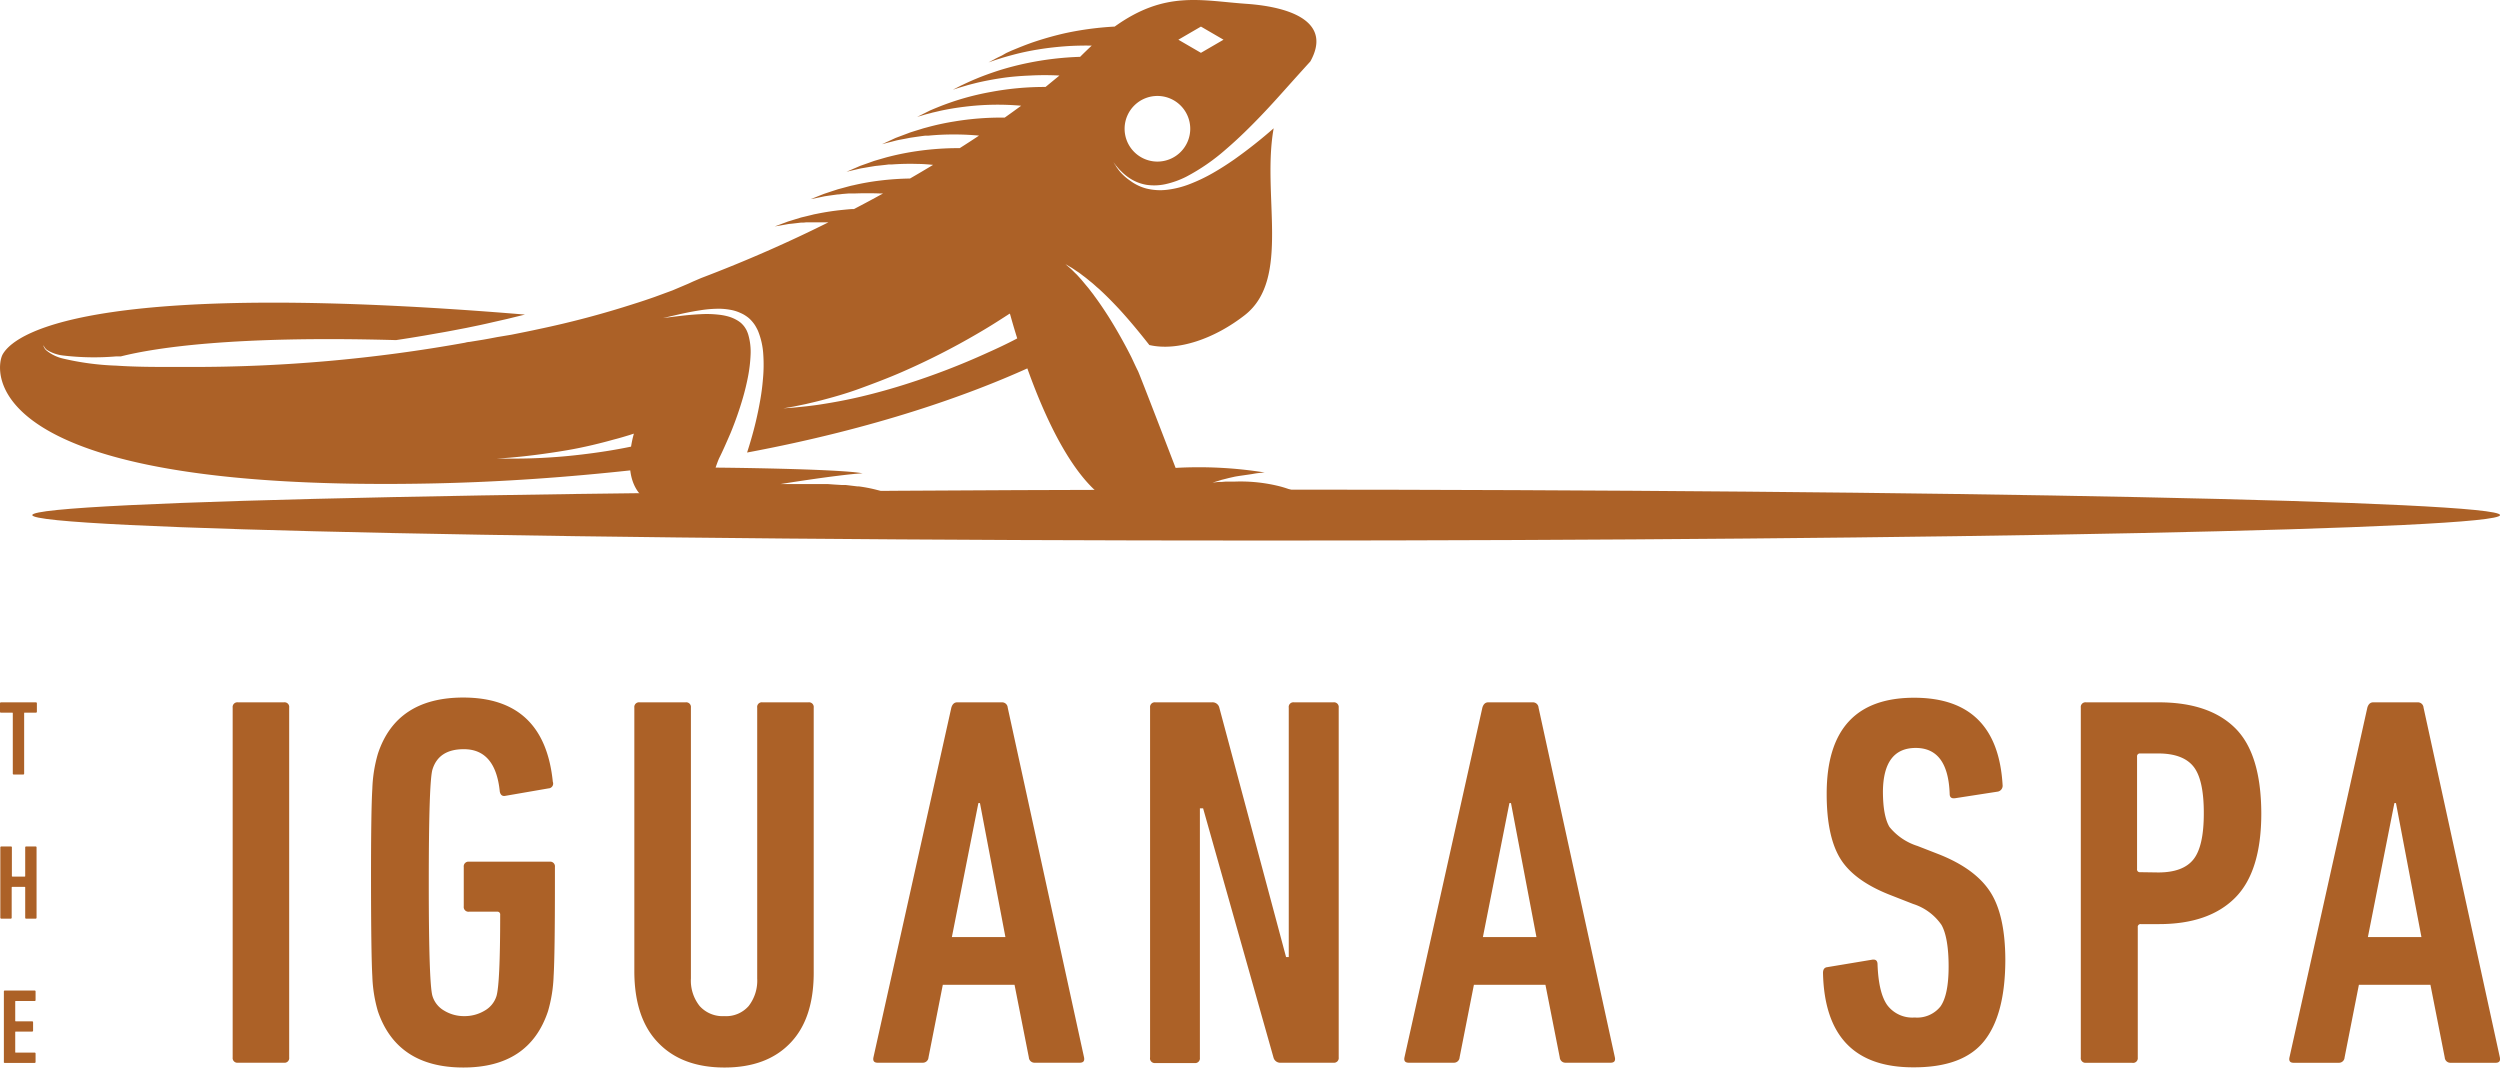
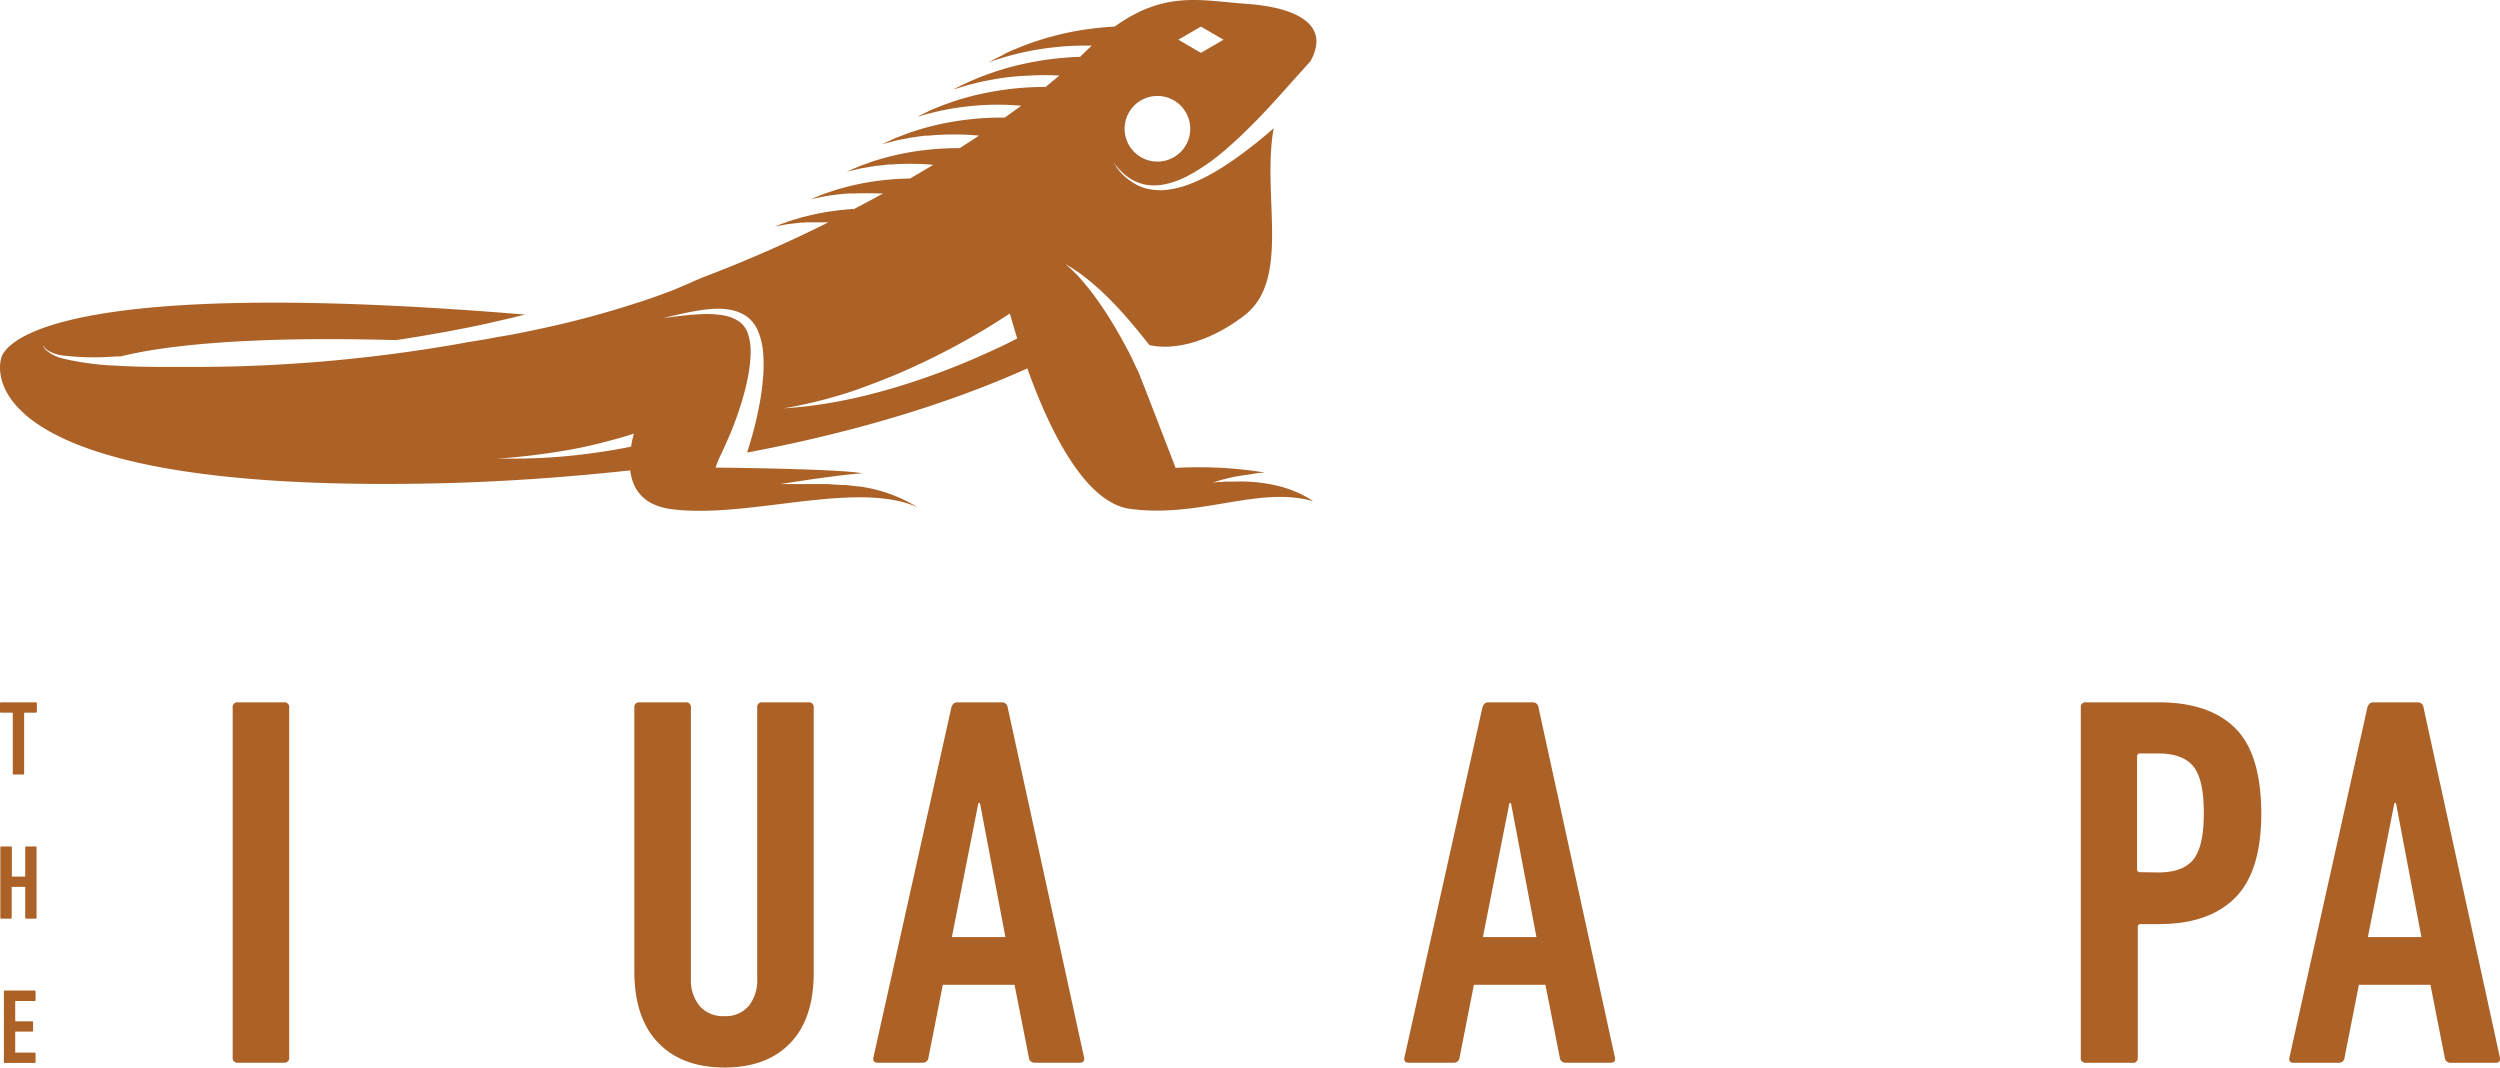
<svg xmlns="http://www.w3.org/2000/svg" id="Layer_1" data-name="Layer 1" viewBox="0 0 380.91 162.65">
  <defs>
    <style>.cls-1{fill:#ac6127;}</style>
  </defs>
  <title>08</title>
  <g id="S">
-     <path class="cls-1" d="M305.89,146.82q0,8.4-3.23,12.44t-10.82,4q-13.41,0-13.73-14.37c0-.54.21-.84.64-.89l6.79-1.13c.59-.11.88.13.88.72q.16,4.37,1.5,6.22a4.77,4.77,0,0,0,4.16,1.86A4.54,4.54,0,0,0,296,154c.83-1.16,1.25-3.2,1.25-6.1s-.37-5.08-1.09-6.34a8.29,8.29,0,0,0-4.32-3.19l-3.32-1.3q-5.64-2.17-7.75-5.57t-2.1-9.93q0-14.62,13.33-14.62,12.75,0,13.48,13.41a.91.91,0,0,1-.72.89l-6.46,1c-.6.1-.89-.11-.89-.65q-.24-7-5.17-7t-5,6.62c0,2.54.35,4.34,1,5.42a9,9,0,0,0,4.28,2.9l3.31,1.29q5.49,2.19,7.76,5.7T305.89,146.82Z" transform="translate(-0.35 -0.64)" />
    <path class="cls-1" d="M325.19,162.57h-7a.71.71,0,0,1-.8-.81V108.45a.71.71,0,0,1,.8-.8h11.07q7.66,0,11.63,3.91t4,13q0,8.88-4,12.88t-11.59,4h-2.75a.42.42,0,0,0-.48.48v19.87A.72.72,0,0,1,325.19,162.57Zm4-29q3.79,0,5.37-2t1.57-7.06c0-3.4-.52-5.75-1.57-7.07s-2.84-2-5.37-2h-2.75a.43.43,0,0,0-.48.49v17.12a.42.42,0,0,0,.48.48Z" transform="translate(-0.35 -0.64)" />
    <path class="cls-1" d="M349.18,161.76l11.87-53.31c.16-.53.46-.8.89-.8h6.78a.86.86,0,0,1,.89.8l11.63,53.31c.11.54-.11.81-.65.81h-6.86a.86.86,0,0,1-.89-.81l-2.18-11.07h-10.9l-2.18,11.07a.86.86,0,0,1-.89.81h-6.87C349.28,162.57,349.07,162.3,349.18,161.76Zm11.95-18.34h8.16L365.41,123h-.24Z" transform="translate(-0.35 -0.64)" />
    <path class="cls-1" d="M35.8,161.75V108.46a.72.72,0,0,1,.81-.81h7a.71.71,0,0,1,.8.81v53.29a.71.71,0,0,1-.8.81h-7A.72.72,0,0,1,35.8,161.75Z" transform="translate(-0.35 -0.64)" />
-     <path class="cls-1" d="M57.93,154.73a21.37,21.37,0,0,1-.85-5.33q-.19-3.39-.2-14.29t.2-14.3a21.45,21.45,0,0,1,.85-5.33q2.82-8.55,13-8.56,12.36,0,13.65,12.84a.73.73,0,0,1-.65,1l-6.54,1.13c-.48.11-.78-.1-.89-.64q-.65-6.47-5.49-6.46-3.8,0-4.76,3.07-.57,1.77-.57,17.28t.57,17.28A3.86,3.86,0,0,0,68,154.61a5.79,5.79,0,0,0,3.07.85,5.94,5.94,0,0,0,3.15-.85A3.88,3.88,0,0,0,76,152.39q.56-1.94.56-12.36a.42.42,0,0,0-.48-.48H71.82a.72.72,0,0,1-.81-.81v-6a.72.72,0,0,1,.81-.81H84.09a.72.72,0,0,1,.81.81v2.42q0,10.91-.2,14.25a21.72,21.72,0,0,1-.85,5.29Q81,163.3,70.93,163.29T57.93,154.73Z" transform="translate(-0.35 -0.64)" />
    <path class="cls-1" d="M120.79,159.53q-3.58,3.76-10.05,3.76t-10.09-3.76Q97,155.78,97,148.59V108.46a.72.72,0,0,1,.81-.81h7a.72.72,0,0,1,.81.81v41.26a6.22,6.22,0,0,0,1.33,4.2,4.69,4.69,0,0,0,3.76,1.54,4.56,4.56,0,0,0,3.71-1.54,6.32,6.32,0,0,0,1.3-4.2V108.46a.71.71,0,0,1,.8-.81h7a.72.72,0,0,1,.81.81v40.13Q124.39,155.77,120.79,159.53Z" transform="translate(-0.35 -0.64)" />
    <path class="cls-1" d="M133.43,161.75l11.87-53.29c.16-.54.46-.81.89-.81H153a.86.86,0,0,1,.89.81l11.63,53.29c.11.54-.11.81-.65.81H158a.86.86,0,0,1-.89-.81l-2.18-11.06H144l-2.18,11.06a.86.86,0,0,1-.89.81h-6.86C133.54,162.56,133.32,162.29,133.43,161.75Zm11.95-18.33h8.16L149.66,123h-.24Z" transform="translate(-0.35 -0.64)" />
-     <path class="cls-1" d="M175.58,161.75V108.46a.72.72,0,0,1,.81-.81H185a1.06,1.06,0,0,1,1.13.81l10.17,38h.41V108.46a.71.71,0,0,1,.8-.81h6a.72.72,0,0,1,.81.81v53.29a.72.72,0,0,1-.81.81h-8a1.06,1.06,0,0,1-1.13-.81L183.66,123.8h-.49v38a.72.72,0,0,1-.81.81h-6A.72.72,0,0,1,175.58,161.75Z" transform="translate(-0.35 -0.64)" />
    <path class="cls-1" d="M214.34,161.75l11.87-53.29c.16-.54.46-.81.89-.81h6.78a.86.86,0,0,1,.89.81l11.63,53.29c.11.54-.11.81-.65.81h-6.86a.86.86,0,0,1-.89-.81l-2.18-11.06h-10.9l-2.18,11.06a.86.86,0,0,1-.89.81H215C214.45,162.56,214.23,162.29,214.34,161.75Zm11.95-18.33h8.16L230.57,123h-.24Z" transform="translate(-0.35 -0.64)" />
    <path class="cls-1" d="M3.87,118.65H2.46a.14.14,0,0,1-.16-.16v-9.17a.09.09,0,0,0-.1-.1H.52c-.11,0-.17,0-.17-.16v-1.25a.15.15,0,0,1,.17-.16H5.81a.15.15,0,0,1,.16.16v1.25a.14.14,0,0,1-.16.16H4.12c-.06,0-.09,0-.09.1v9.17A.14.14,0,0,1,3.87,118.65Z" transform="translate(-0.35 -0.64)" />
    <path class="cls-1" d="M.4,140.45V129.77c0-.11.06-.16.17-.16H2a.14.14,0,0,1,.16.16v4.33a.09.09,0,0,0,.1.1H4.09c.07,0,.1,0,.1-.1v-4.33a.14.14,0,0,1,.16-.16H5.76a.14.14,0,0,1,.16.16v10.68a.14.14,0,0,1-.16.16H4.35a.14.14,0,0,1-.16-.16v-4.58c0-.07,0-.1-.1-.1H2.23a.09.09,0,0,0-.1.1v4.58a.14.14,0,0,1-.16.16H.57A.15.15,0,0,1,.4,140.45Z" transform="translate(-0.35 -0.64)" />
    <path class="cls-1" d="M.94,162.4V151.72a.14.14,0,0,1,.16-.16H5.61a.14.14,0,0,1,.16.16V153a.14.14,0,0,1-.16.16H2.77c-.07,0-.1,0-.1.1v2.89c0,.07,0,.1.1.1H5.22c.11,0,.17.05.17.16v1.25a.15.15,0,0,1-.17.16H2.77c-.07,0-.1,0-.1.1v3c0,.07,0,.1.1.1H5.61a.14.14,0,0,1,.16.16v1.25a.14.14,0,0,1-.16.16H1.1A.14.14,0,0,1,.94,162.4Z" transform="translate(-0.35 -0.64)" />
-     <path class="cls-1" d="M381.27,79.12c0,2.14-84.16,3.88-188,3.88s-188-1.74-188-3.88,84.16-3.88,188-3.88S381.27,77,381.27,79.12Z" transform="translate(-0.35 -0.64)" />
    <path class="cls-1" d="M131.67,72.76h.13c-3.62-.7-22.24-.88-22.42-.87,0,0,.37-1.1.59-1.53.44-.87,1-2.14,1.68-3.71a52.53,52.53,0,0,0,1.91-5.46c.29-1,.55-2.08.76-3.16a22.62,22.62,0,0,0,.39-3.27,9.42,9.42,0,0,0-.35-3.13,5.2,5.2,0,0,0-.27-.69,4.67,4.67,0,0,0-.38-.6,4.42,4.42,0,0,0-.47-.5,4.78,4.78,0,0,0-.59-.41,5.69,5.69,0,0,0-1.34-.57,8.79,8.79,0,0,0-1.43-.27,16.06,16.06,0,0,0-2.75-.08c-1.72.08-3.16.27-4.17.39l-1.59.2,1.56-.36c1-.23,2.4-.57,4.15-.83a18,18,0,0,1,2.86-.23,10.05,10.05,0,0,1,1.61.15,6.21,6.21,0,0,1,1.66.51,4.62,4.62,0,0,1,.81.45,4.11,4.11,0,0,1,.75.63,5.57,5.57,0,0,1,.61.77,7.94,7.94,0,0,1,.46.86,11.26,11.26,0,0,1,.81,3.66,23.07,23.07,0,0,1-.05,3.63,34,34,0,0,1-.45,3.44,54.25,54.25,0,0,1-1.4,5.95c-.19.67-.39,1.29-.57,1.86,19.76-3.7,33.85-8.83,42.7-12.82,3.26,9.13,8.66,20.44,15.64,21.4C183.15,79.62,192,74.64,200.43,77a13.2,13.2,0,0,0-1.5-.89,17.66,17.66,0,0,0-1.64-.74c-.58-.22-1.18-.42-1.79-.59a24.45,24.45,0,0,0-7.09-.76l-.71,0-.64,0-.57.05-.48,0-.91.1.88-.26.46-.15.56-.14.63-.16.71-.16c.49-.12,2.36-.35,2.94-.46s1.14-.16,1.76-.21a63.42,63.42,0,0,0-13.57-.7S174,57.68,173.73,57.16s-.59-1.23-1-2.1c-.87-1.73-2.11-4-3.49-6.19-.7-1.09-1.42-2.17-2.15-3.14-.17-.26-.36-.48-.54-.72s-.35-.46-.53-.67c-.36-.42-.69-.84-1-1.19l-.47-.52c-.15-.17-.31-.31-.45-.45s-.52-.53-.74-.71l-.68-.59.78.46c.25.14.54.34.87.57.17.11.35.22.54.36l.56.43c.41.29.81.65,1.26,1,.22.18.44.38.66.58s.47.39.69.61c.92.85,1.85,1.8,2.77,2.78,1.78,1.93,3.45,4,4.66,5.54,4.36,1,10-1,14.58-4.59,7-5.52,2.53-18.29,4.36-28.43l0,0a73.73,73.73,0,0,1-6,4.74c-1.06.74-2.17,1.45-3.29,2.09a25.52,25.52,0,0,1-3.43,1.64,14.08,14.08,0,0,1-3.47.89,8.75,8.75,0,0,1-3.22-.19,7.14,7.14,0,0,1-2.43-1.17A8,8,0,0,1,171,26.8c-.19-.22-.33-.43-.46-.6l-.17-.25c0-.08-.1-.15-.13-.21l-.25-.4.28.37a2.33,2.33,0,0,0,.16.2l.19.23c.14.16.3.35.5.54a8.07,8.07,0,0,0,1.55,1.24,6.74,6.74,0,0,0,2.36.88,8,8,0,0,0,2.94-.11,13.45,13.45,0,0,0,3.13-1.13,30.65,30.65,0,0,0,6-4.14c1.92-1.64,3.71-3.41,5.36-5.13s3.11-3.37,4.39-4.8S199.21,10.87,200,10c3.26-5.86-2.62-8.28-9.77-8.78C183.34.74,177.9-.84,170.19,4.69a47.67,47.67,0,0,0-7.52,1c-1.55.35-3.08.78-4.48,1.24s-2.69,1-3.76,1.44l-.77.35L153,9.1c-.43.21-.8.38-1.1.55l-.94.5,1-.35,1.17-.37.72-.21.81-.22a39.35,39.35,0,0,1,3.85-.82c1.42-.24,3-.41,4.46-.51,1.27-.08,2.52-.1,3.72-.08q-.85.79-1.77,1.71a46.83,46.83,0,0,0-7.89.92,45.15,45.15,0,0,0-4.38,1.12c-1.37.44-2.63.9-3.69,1.35-.26.1-.51.22-.75.32l-.68.31c-.41.2-.78.36-1.08.52l-.92.47,1-.32,1.14-.34c.22-.07.46-.12.7-.19l.79-.2c1.1-.26,2.38-.51,3.77-.72s2.87-.33,4.35-.39a41.67,41.67,0,0,1,4.49,0l-2.12,1.74a44.22,44.22,0,0,0-8.27.75,41.42,41.42,0,0,0-4.29,1c-1.34.39-2.57.83-3.61,1.24l-.74.3-.66.28L141,18l-.91.45,1-.29c.31-.1.69-.19,1.12-.3.21-.07.44-.11.69-.17l.77-.18c1.07-.23,2.33-.45,3.68-.61a40.95,40.95,0,0,1,8.59-.15c-.79.58-1.63,1.19-2.51,1.81a43.49,43.49,0,0,0-7.7.59,39.11,39.11,0,0,0-4.19.91l-.49.13-.48.15-.91.28c-.3.1-.59.18-.86.29l-.8.3-.72.27c-.23.09-.45.16-.65.26l-1,.46-.89.41.95-.25,1.09-.28c.21-.06.44-.1.68-.15l.75-.14.81-.16.88-.13.93-.13.48-.06.49,0a39.56,39.56,0,0,1,4.12-.18c1.23,0,2.44.07,3.6.17-.94.63-1.93,1.27-2.94,1.91a44.26,44.26,0,0,0-6.48.45,41.13,41.13,0,0,0-4.09.8l-.48.12-.46.13-.9.26c-.29.09-.57.16-.84.26l-.78.28-.71.25c-.22.08-.44.15-.63.24l-1,.43-.88.38.93-.22,1.07-.25c.2-.05.43-.08.66-.12l.74-.13.79-.13c.28-.05.56-.06.86-.1l.9-.1.47-.06.48,0a37.9,37.9,0,0,1,4-.08c.77,0,1.54.07,2.29.14-1.14.69-2.31,1.38-3.52,2.08a42.6,42.6,0,0,0-4.55.31,37.22,37.22,0,0,0-4,.7l-.47.1-.45.12-.88.24c-.28.08-.56.14-.82.23l-.77.25-.69.23c-.23.08-.43.14-.63.22-.38.15-.72.28-1,.4l-.87.34.92-.18,1-.21c.2-.05.42-.07.65-.11l.71-.1.78-.11c.27,0,.55-.05.83-.08l.88-.07.46,0h.46c1.26-.05,2.58-.05,3.9,0l.43,0q-2.15,1.19-4.42,2.37c-.57,0-1.16.08-1.74.13a38.83,38.83,0,0,0-3.9.59l-.46.09-.44.11-.86.21c-.27.07-.55.12-.8.2l-.75.23-.68.21c-.21.07-.42.12-.61.2l-1,.37-.84.31.89-.15,1-.18a5.69,5.69,0,0,1,.63-.08l.7-.08.75-.09c.26,0,.54,0,.82-.05l.86,0,.44,0h.45c.53,0,1.09,0,1.65,0-6,3-12.45,5.85-19.42,8.5h0c-.3.13-.62.27-1,.43s-.67.31-1,.45l-2.36,1-2.72,1c-1,.35-2,.69-3,1A142.92,142.92,0,0,1,82.35,50.8c-.67.15-1.36.29-2,.42l-2.09.42L76.1,52,75,52.21,74,52.39l-2.16.35c-.2,0-.4.07-.61.09h.12a233.91,233.91,0,0,1-42.14,3.72H29c-.65,0-1.59,0-2.71,0-2.25,0-5.24,0-8.23-.2A41.33,41.33,0,0,1,9.9,55.26a6.2,6.2,0,0,1-2.45-1.2A1.54,1.54,0,0,1,7,53.42a1,1,0,0,1,0-.2.32.32,0,0,1,0-.07.17.17,0,0,0,0,.07.78.78,0,0,0,.06.19,1.57,1.57,0,0,0,.47.56,5.9,5.9,0,0,0,2.47.84,39.94,39.94,0,0,0,8.07.13l.7,0c5.28-1.33,17.26-3.17,41.92-2.48,1.42-.21,2.84-.44,4.26-.68l2.16-.38q1.08-.18,2.16-.39l2.14-.41,2.12-.44,1-.22,1-.23,2.07-.47,2-.49.74-.18C17.07,43.33,3,50.7.76,54.63c-1.14,2-4.43,21,64.95,19.68,11.19-.21,21.4-1,30.67-2,.34,2.88,2,5.31,6.16,5.89,11.58,1.59,28.11-4.46,37.55-.3a22.5,22.5,0,0,0-8.88-3.15l-.21,0-1.17-.14-.59-.07-.58,0-1.14-.07-1.11-.08c-.36,0-.72,0-1.06,0l-2,0h-.87l-.78,0-1.28,0-1.12,0S127.87,73,131.67,72.76ZM96.5,68.69c-.57.12-1.34.27-2.24.43-2,.36-4.69.74-7.39,1s-5.4.38-7.42.39H78.07l-1.06,0-.93,0,.92-.06,1.06-.08,1.37-.13c2-.2,4.67-.55,7.31-1s5.24-1.1,7.16-1.64c1-.25,1.77-.5,2.32-.66l.64-.21.07,0C96.76,67.29,96.61,68,96.5,68.69Zm86.83-64,3.44,2-3.44,2-3.44-2ZM181.7,20.26a5,5,0,1,1-4.95-5A5,5,0,0,1,181.7,20.26ZM154.75,52.51c-.95.49-2.31,1.15-4,1.9a109.83,109.83,0,0,1-12.34,4.75c-2.29.73-4.6,1.37-6.79,1.89s-4.25.9-6,1.17c-.89.15-1.71.24-2.43.33l-1.87.19-1.63.12,1.61-.28,1.84-.38c.7-.17,1.49-.34,2.35-.57,1.72-.45,3.71-1,5.79-1.76s4.29-1.59,6.45-2.53a109,109,0,0,0,11.52-5.85c1.52-.88,2.76-1.66,3.61-2.21.43-.27.76-.49,1-.64l.33-.22.07.12c.29,1.05.65,2.29,1.08,3.66Z" transform="translate(-0.35 -0.64)" />
  </g>
</svg>